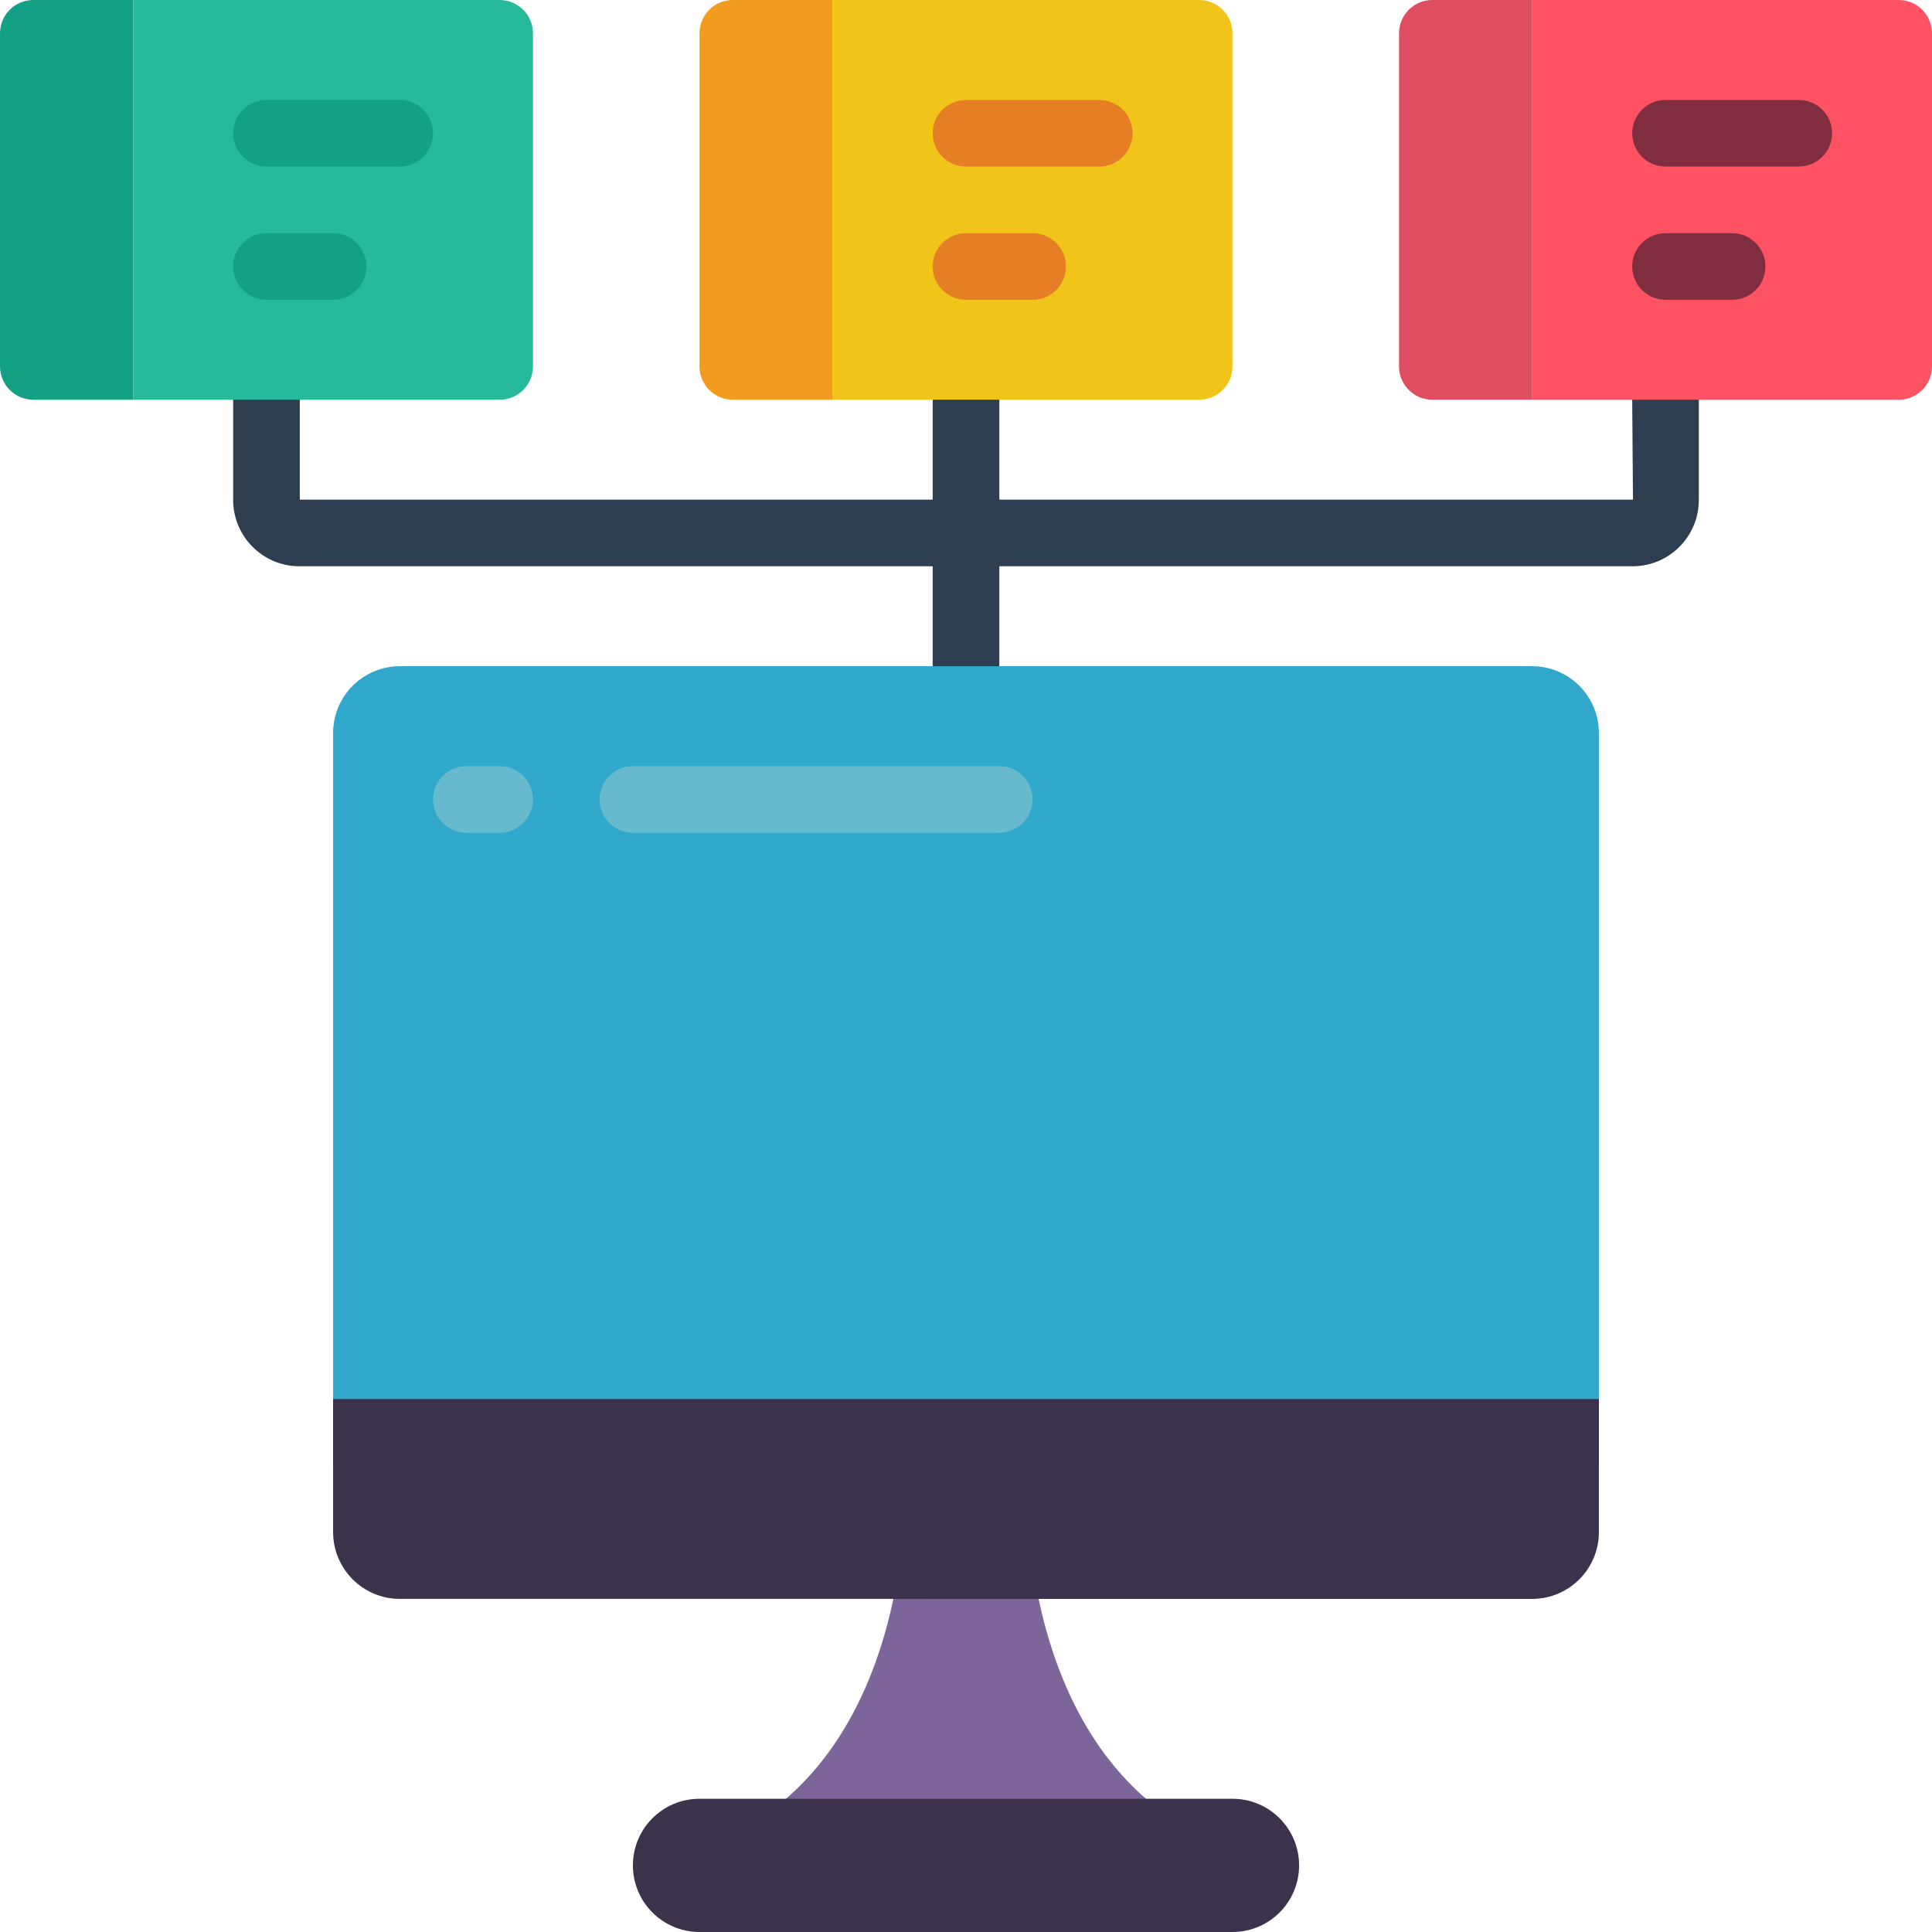
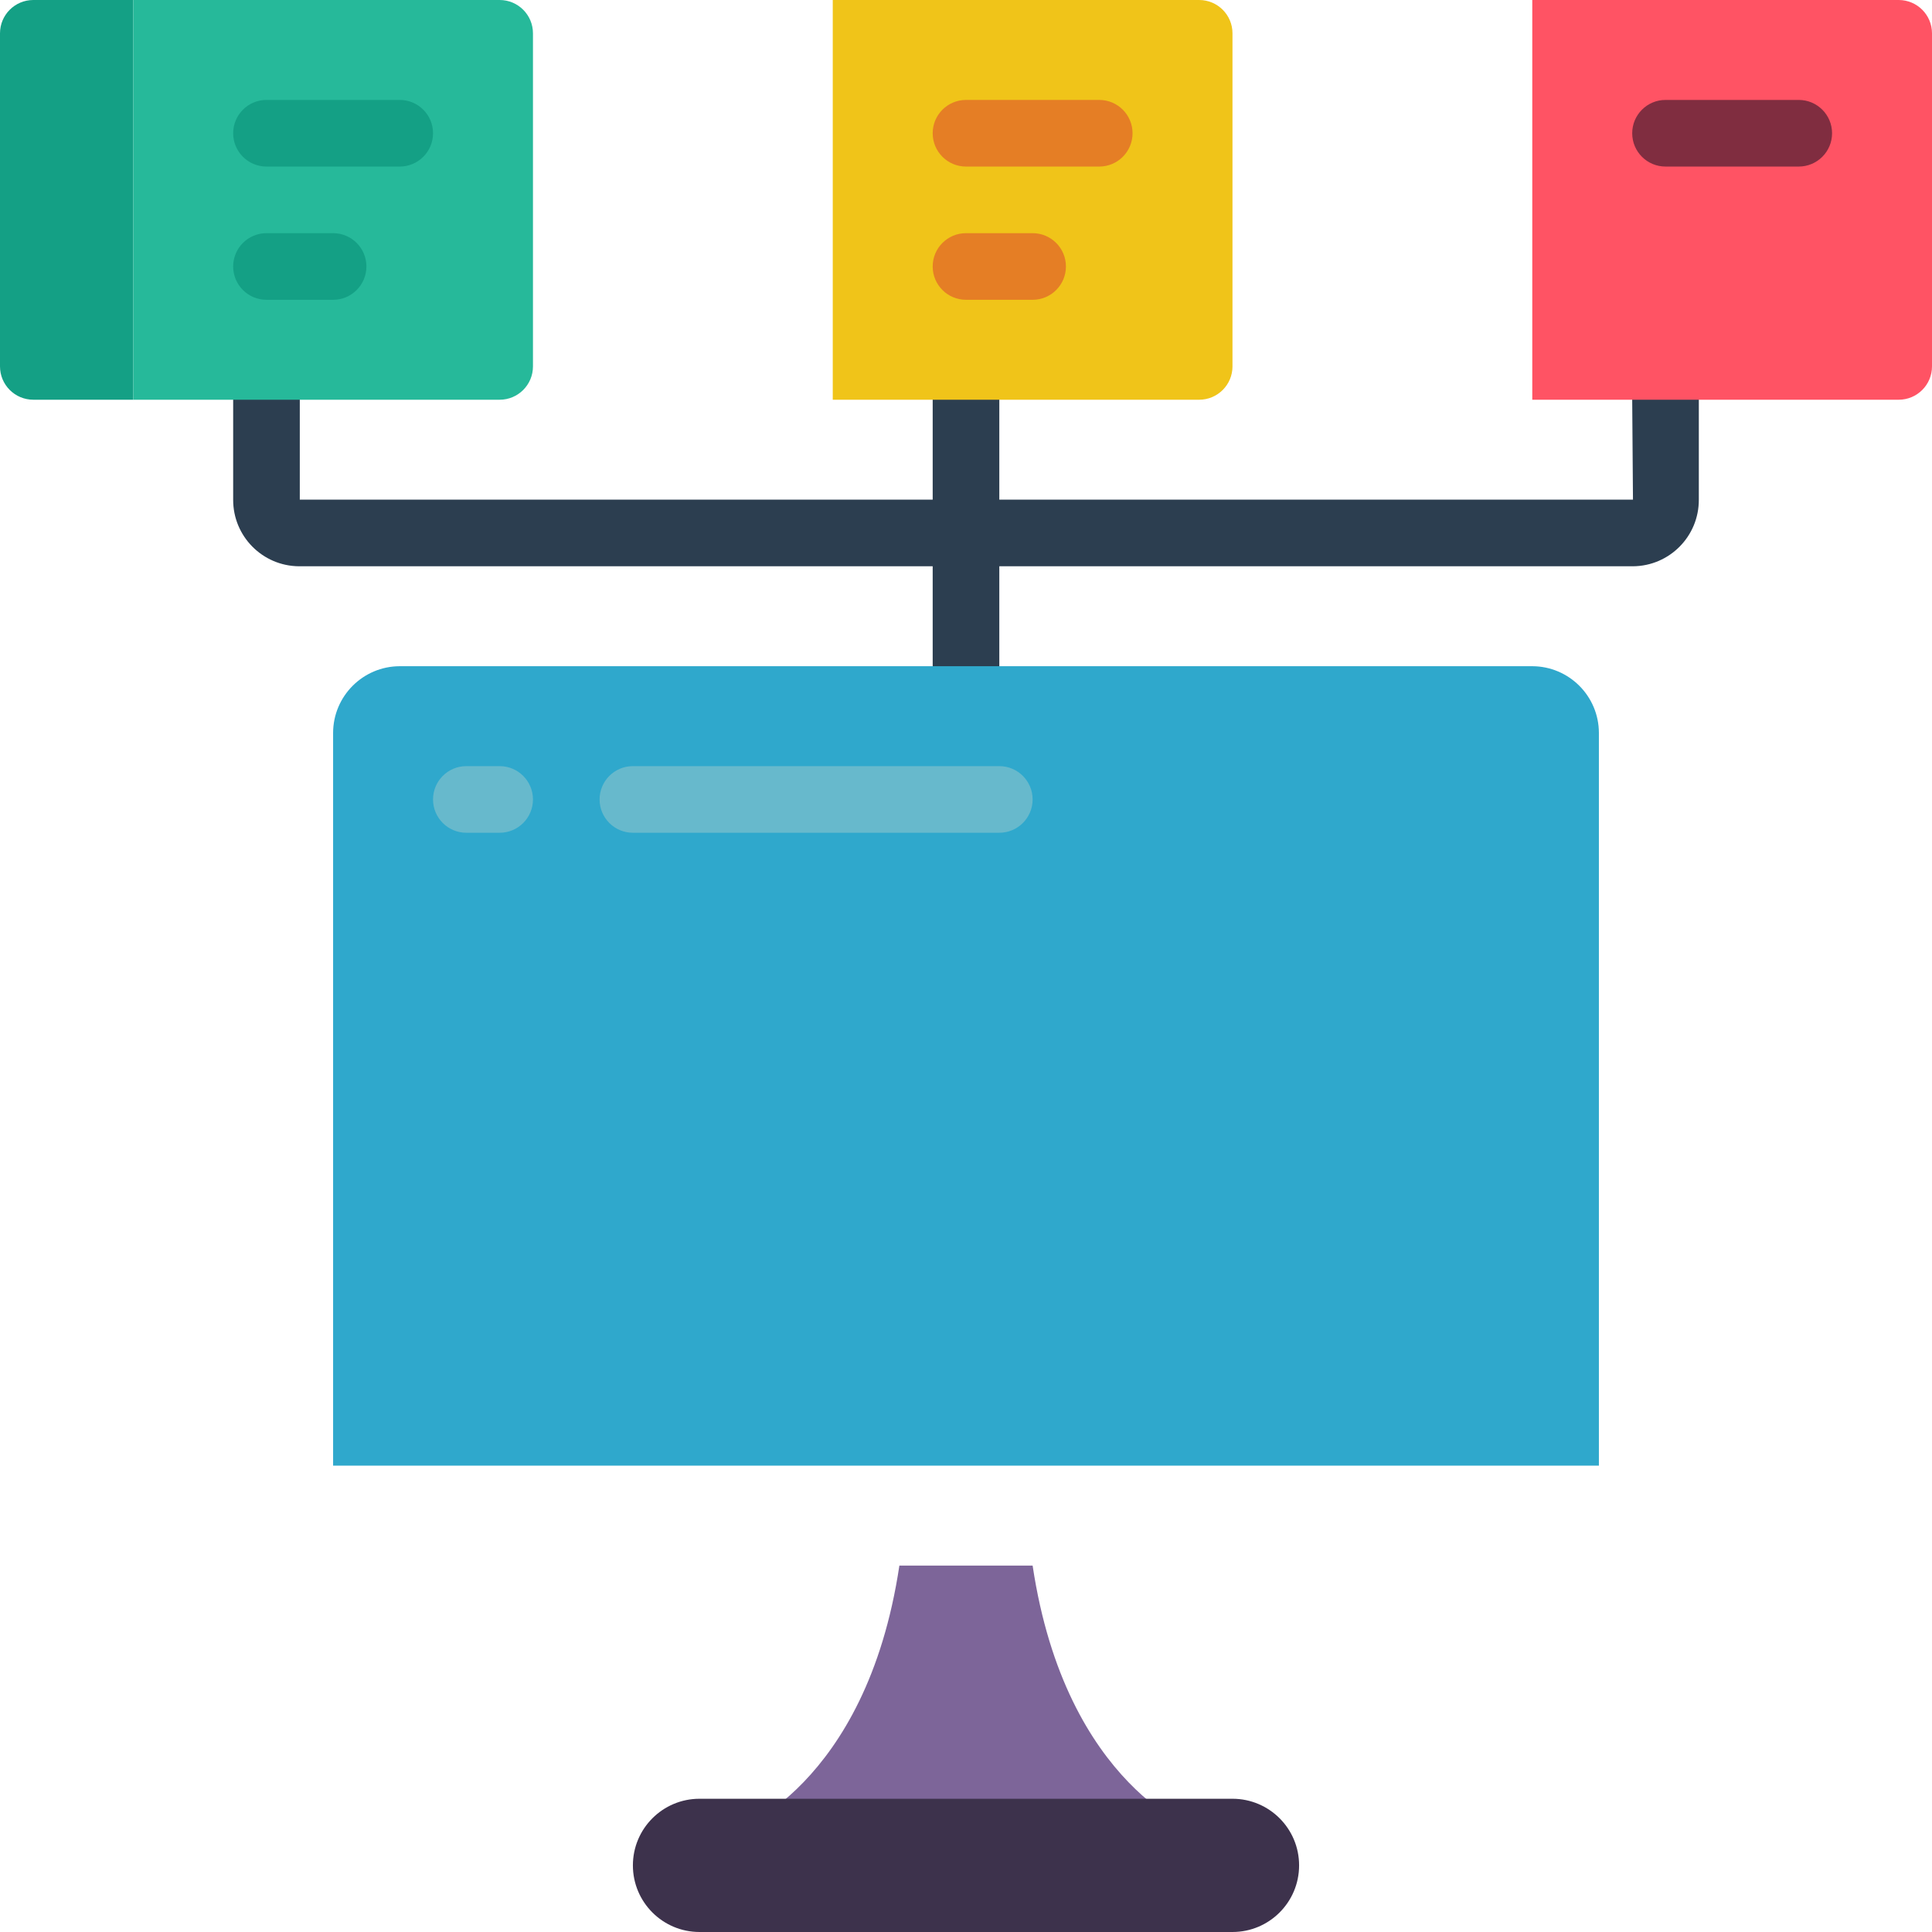
<svg xmlns="http://www.w3.org/2000/svg" version="1.1" id="Capa_1" x="0px" y="0px" viewBox="0 0 512 512" style="enable-background:new 0 0 512 512;" xml:space="preserve">
  <g>
    <path style="fill:#2C3E50;" d="M441.379,97.103c-4.875,0-8.828,3.952-8.828,8.828l0.203,26.483H264.828v-26.483   c0-4.875-3.952-8.828-8.828-8.828s-8.828,3.952-8.828,8.828v26.483H79.448v-26.483c0-4.875-3.952-8.828-8.828-8.828   s-8.828,3.952-8.828,8.828v26.483c-0.044,9.69,7.763,17.587,17.452,17.655h167.927v26.483c0,4.875,3.952,8.828,8.828,8.828   s8.828-3.952,8.828-8.828v-26.483h167.927c9.69-0.068,17.496-7.965,17.452-17.655v-26.483   C450.207,101.056,446.255,97.103,441.379,97.103z" />
    <path style="fill:#2FA8CC;" d="M423.724,194.207v194.207H88.276V194.207c0.029-9.739,7.917-17.626,17.655-17.655h300.138   C415.808,176.581,423.695,184.468,423.724,194.207z" />
    <path style="fill:#7D6599;" d="M317.793,485.517c0,0-35.31-11.767-44.138-70.621h-35.31c-8.828,58.854-44.138,70.621-44.138,70.621   H317.793z" />
-     <path style="fill:#3D324C;" d="M423.724,370.759v35.31c-0.029,9.739-7.917,17.626-17.655,17.655H105.931   c-9.739-0.029-17.626-7.917-17.655-17.655v-35.31H423.724z" />
    <g>
      <path style="fill:#67B9CC;" d="M132.414,203.034h-8.828c-4.875,0-8.828,3.952-8.828,8.828c0,4.875,3.952,8.828,8.828,8.828h8.828    c4.875,0,8.828-3.952,8.828-8.828C141.241,206.987,137.289,203.034,132.414,203.034z" />
      <path style="fill:#67B9CC;" d="M264.828,203.034h-97.103c-4.875,0-8.828,3.952-8.828,8.828c0,4.875,3.952,8.828,8.828,8.828    h97.103c4.875,0,8.828-3.952,8.828-8.828C273.655,206.987,269.703,203.034,264.828,203.034z" />
    </g>
    <path style="fill:#3D324C;" d="M185.379,476.69h141.241c9.751,0,17.655,7.904,17.655,17.655l0,0   c0,9.751-7.904,17.655-17.655,17.655H185.379c-9.751,0-17.655-7.905-17.655-17.655l0,0   C167.724,484.594,175.629,476.69,185.379,476.69z" />
    <path style="fill:#14A085;" d="M35.31,0v105.931H8.828c-4.875,0-8.828-3.952-8.828-8.828V8.828C0,3.952,3.952,0,8.828,0H35.31z" />
    <path style="fill:#26B99A;" d="M141.241,8.828v88.276c0,4.875-3.952,8.828-8.828,8.828H35.31V0h97.103   C137.289,0,141.241,3.952,141.241,8.828z" />
    <path style="fill:#F0C419;" d="M326.621,8.828v88.276c0,4.875-3.952,8.828-8.828,8.828H220.69V0h97.103   C322.668,0,326.621,3.952,326.621,8.828z" />
-     <path style="fill:#F29C1F;" d="M220.69,0v105.931h-26.483c-4.875,0-8.828-3.952-8.828-8.828V8.828c0-4.875,3.952-8.828,8.828-8.828   H220.69z" />
-     <path style="fill:#DF4D60;" d="M406.069,0v105.931h-26.483c-4.875,0-8.828-3.952-8.828-8.828V8.828   c0-4.875,3.952-8.828,8.828-8.828H406.069z" />
    <path style="fill:#FF5364;" d="M512,8.828v88.276c0,4.875-3.952,8.828-8.828,8.828h-97.103V0h97.103C508.048,0,512,3.952,512,8.828   z" />
    <g>
      <path style="fill:#14A085;" d="M105.931,26.483h-35.31c-4.875,0-8.828,3.952-8.828,8.828s3.952,8.828,8.828,8.828h35.31    c4.875,0,8.828-3.952,8.828-8.828S110.806,26.483,105.931,26.483z" />
      <path style="fill:#14A085;" d="M88.276,61.793H70.621c-4.875,0-8.828,3.952-8.828,8.828s3.952,8.828,8.828,8.828h17.655    c4.875,0,8.828-3.952,8.828-8.828S93.151,61.793,88.276,61.793z" />
    </g>
    <g>
      <path style="fill:#E57E25;" d="M291.31,26.483H256c-4.875,0-8.828,3.952-8.828,8.828s3.952,8.828,8.828,8.828h35.31    c4.875,0,8.828-3.952,8.828-8.828S296.186,26.483,291.31,26.483z" />
      <path style="fill:#E57E25;" d="M273.655,61.793H256c-4.875,0-8.828,3.952-8.828,8.828s3.952,8.828,8.828,8.828h17.655    c4.875,0,8.828-3.952,8.828-8.828S278.531,61.793,273.655,61.793z" />
    </g>
    <g>
      <path style="fill:#802D40;" d="M476.69,26.483h-35.31c-4.875,0-8.828,3.952-8.828,8.828s3.952,8.828,8.828,8.828h35.31    c4.875,0,8.828-3.952,8.828-8.828S481.565,26.483,476.69,26.483z" />
-       <path style="fill:#802D40;" d="M459.034,61.793h-17.655c-4.875,0-8.828,3.952-8.828,8.828s3.952,8.828,8.828,8.828h17.655    c4.875,0,8.828-3.952,8.828-8.828S463.91,61.793,459.034,61.793z" />
    </g>
  </g>
  <g>
</g>
  <g>
</g>
  <g>
</g>
  <g>
</g>
  <g>
</g>
  <g>
</g>
  <g>
</g>
  <g>
</g>
  <g>
</g>
  <g>
</g>
  <g>
</g>
  <g>
</g>
  <g>
</g>
  <g>
</g>
  <g>
</g>
</svg>